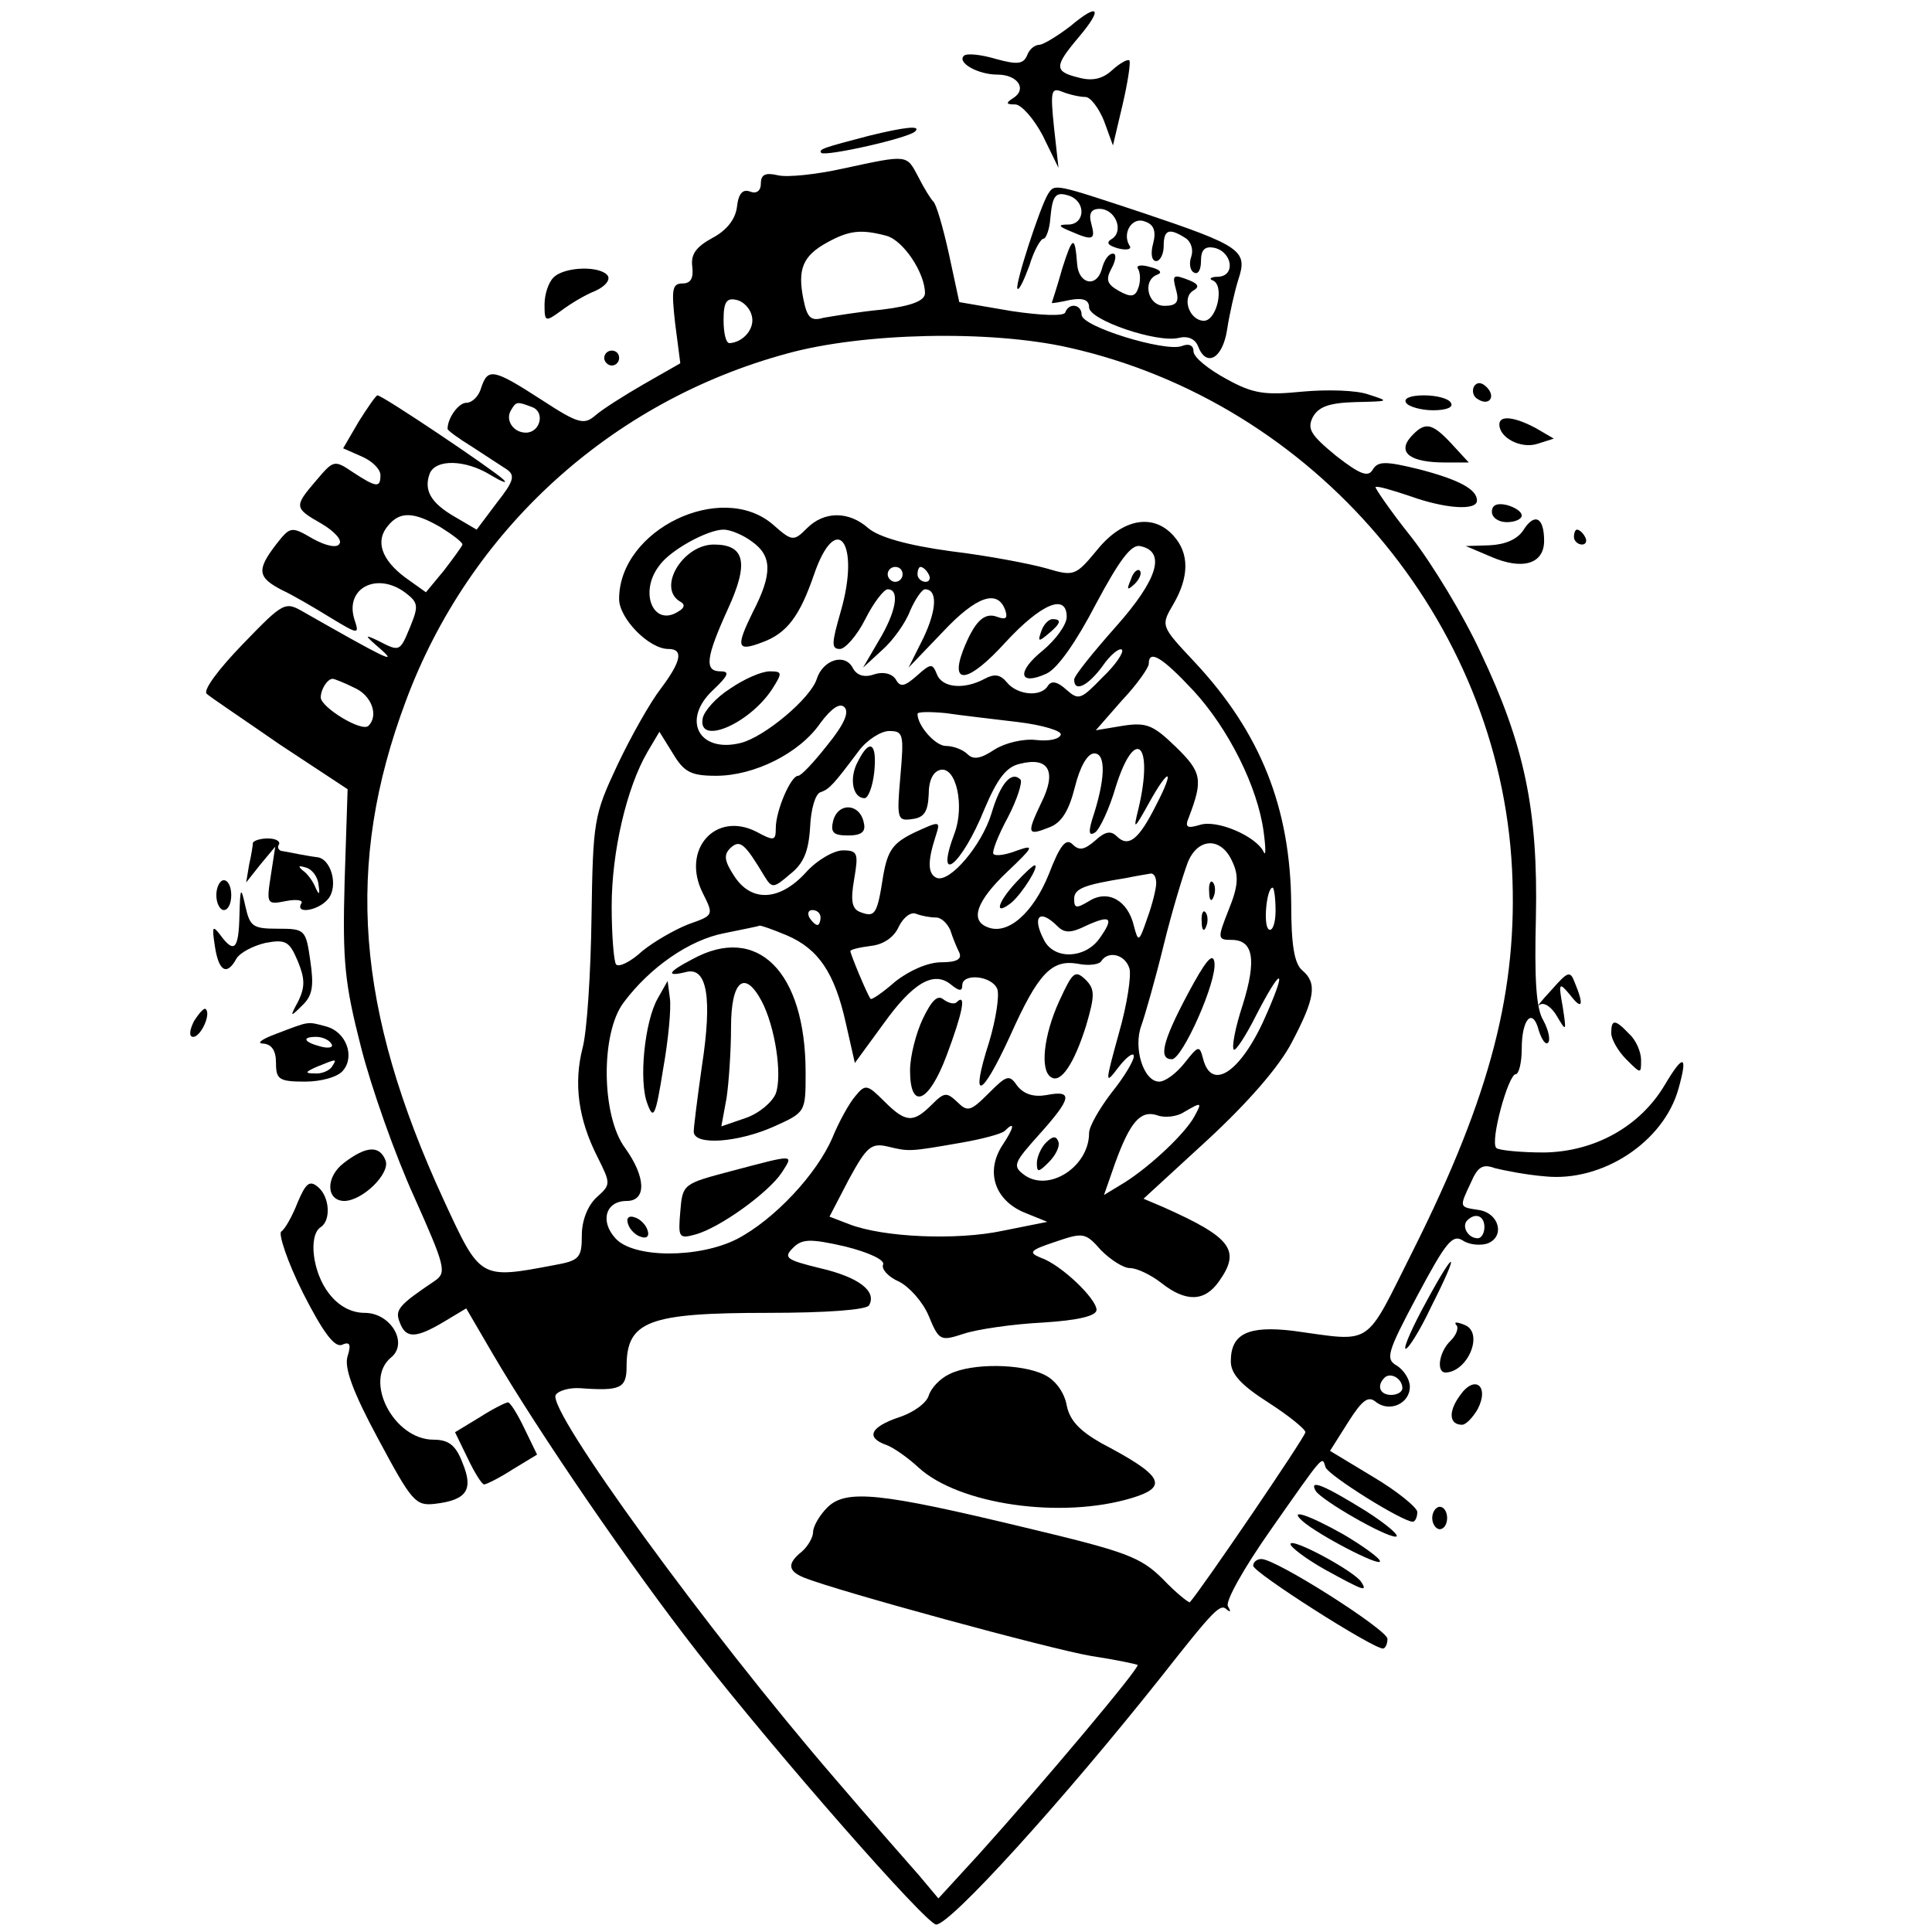
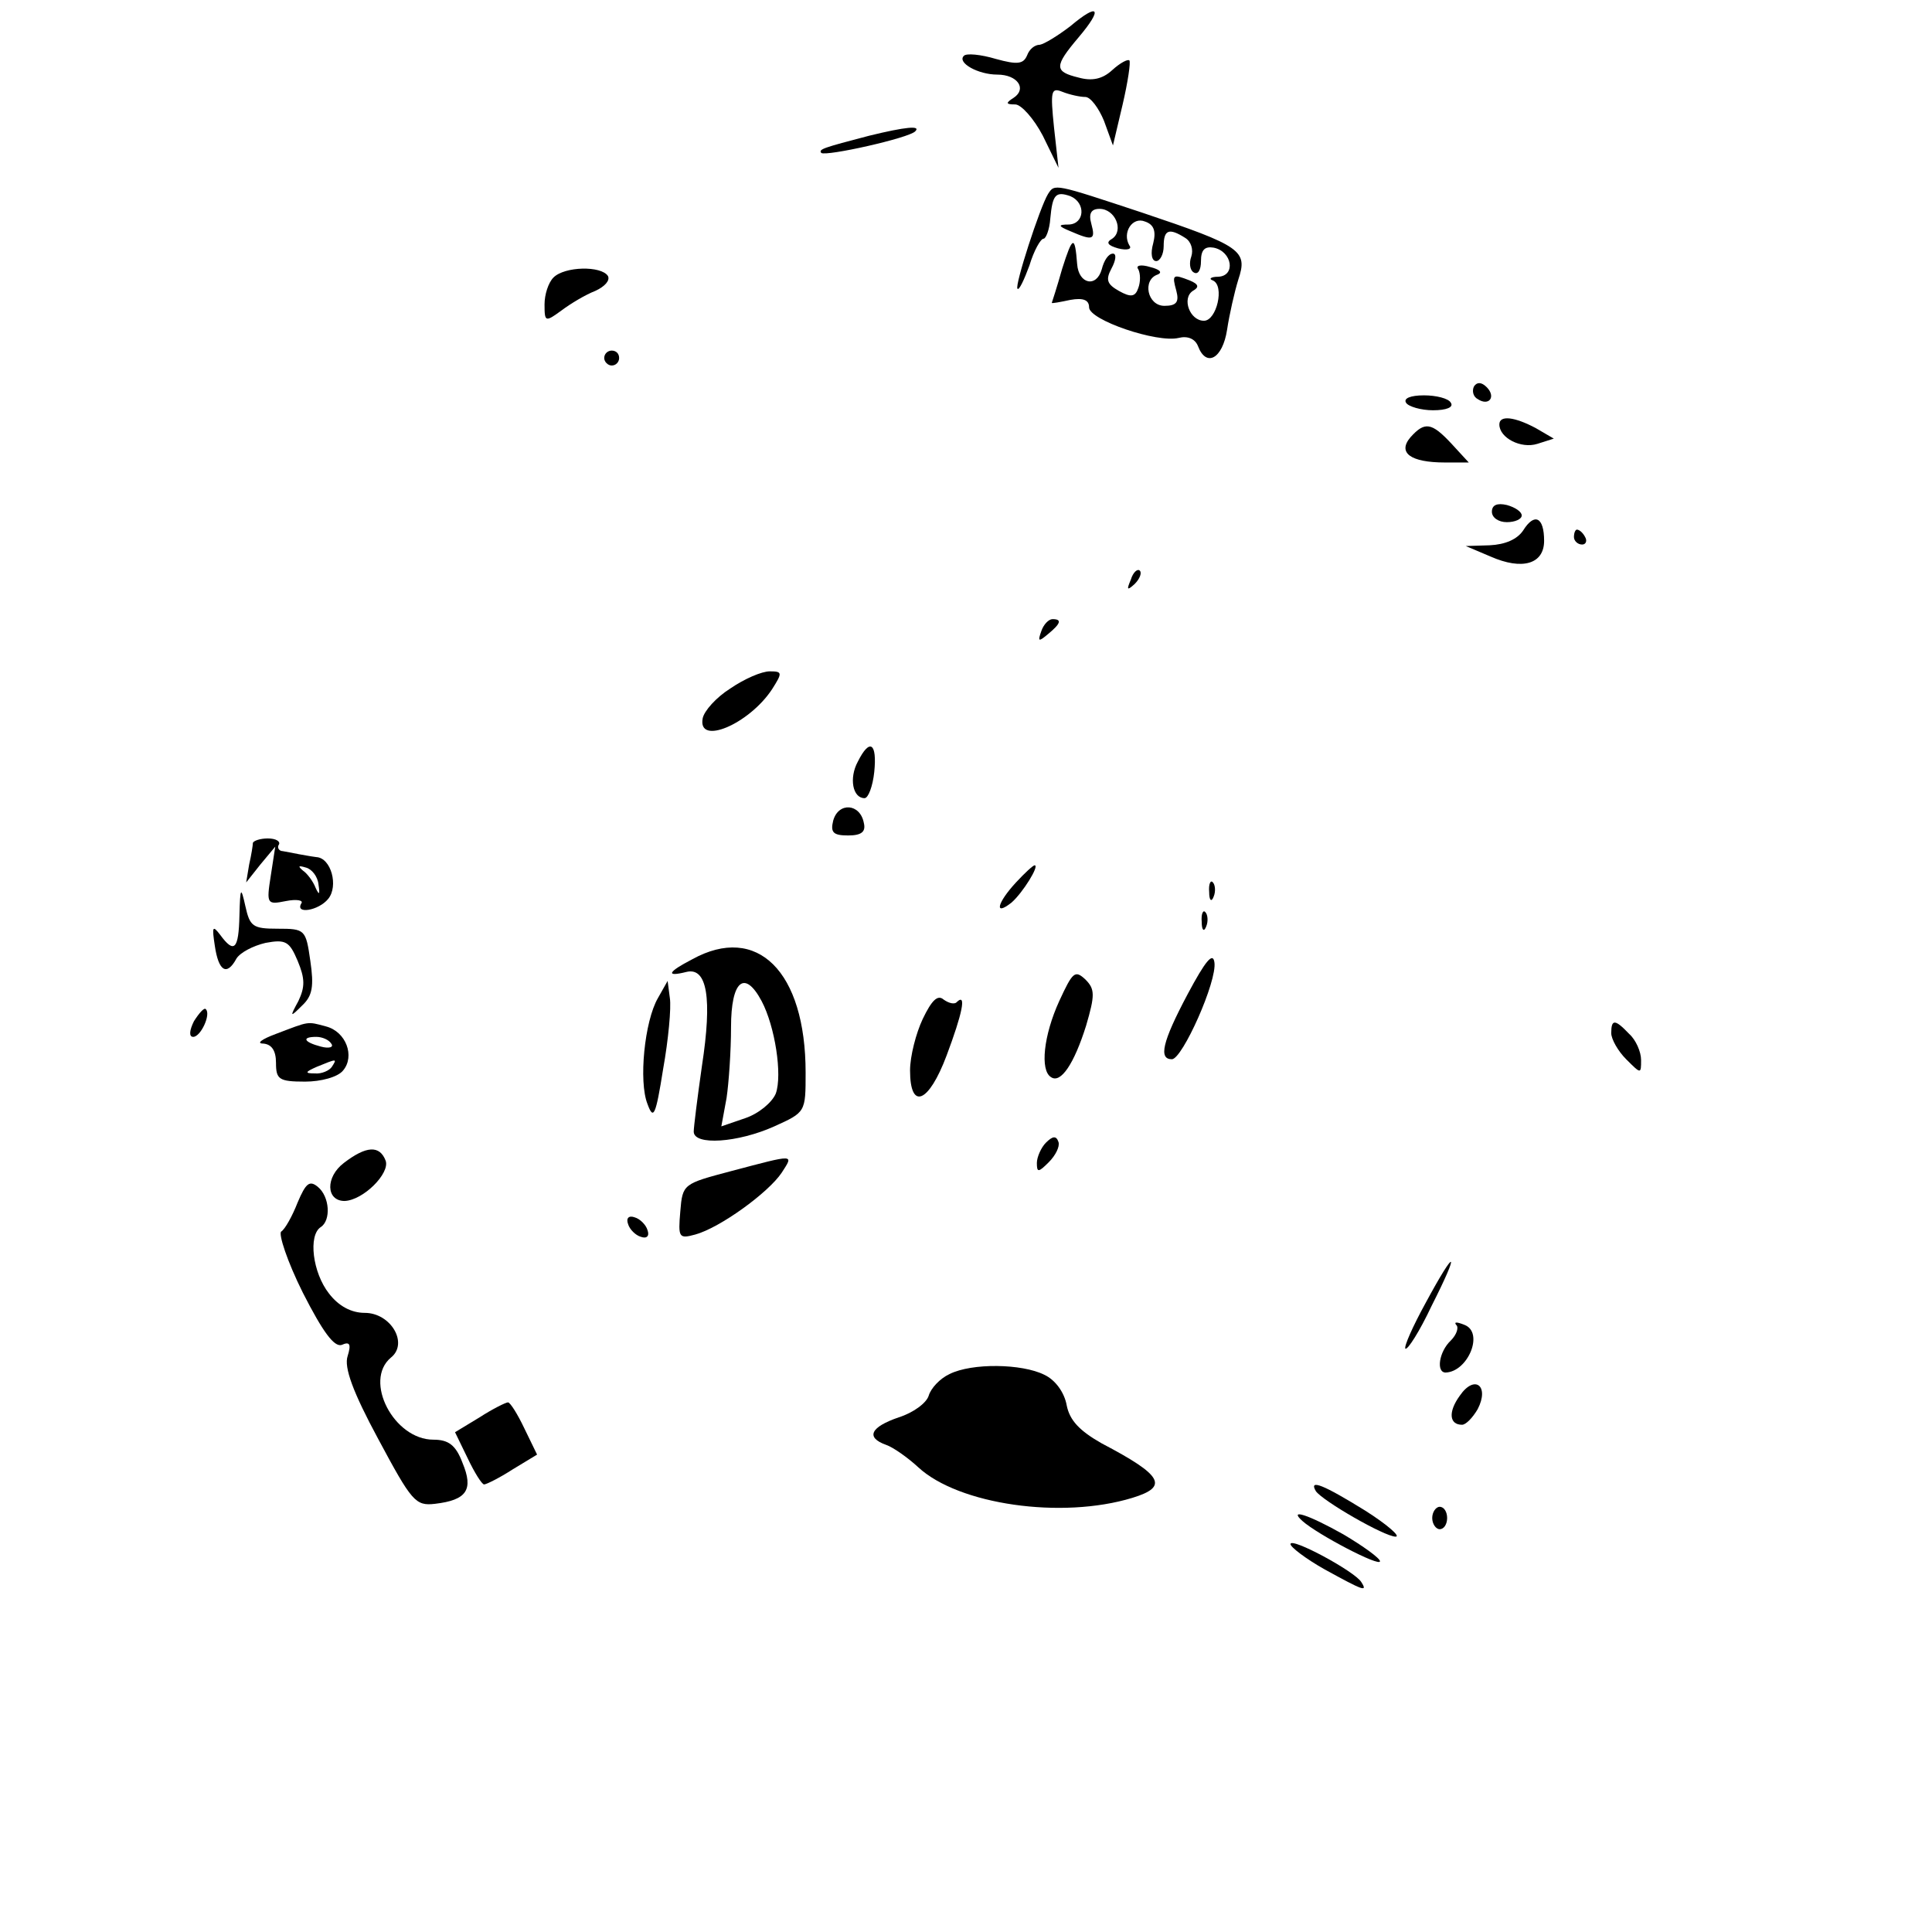
<svg xmlns="http://www.w3.org/2000/svg" version="1.0" width="259pt" height="259pt" viewBox="0 0 259 259" preserveAspectRatio="xMidYMid meet">
  <g transform="translate(0,259) scale(0.1,-0.1)" fill="#000000" stroke="none">
    <path d="M1435 2555 c-17 -13 -35 -24 -41 -25 -7 0 -14 -6 -17 -14 -5 -12 -13 -13 -42 -5 -20 6 -40 8 -43 4 -9 -9 19 -25 45 -25 27 0 40 -19 22 -31 -11 -7 -11 -9 2 -9 8 0 25 -19 37 -42 l21 -43 -6 54 c-5 49 -4 54 11 48 10 -4 24 -7 31 -7 7 0 18 -15 25 -32 l12 -33 13 55 c7 30 11 57 9 59 -2 2 -12 -3 -23 -13 -13 -12 -27 -15 -45 -10 -33 8 -33 15 0 54 33 39 27 47 -11 15z" />
    <path d="M1165 2408 c-61 -16 -68 -18 -64 -23 6 -5 118 20 126 29 8 8 -13 6 -62 -6z" />
-     <path d="M1130 2364 c-36 -8 -75 -12 -87 -9 -17 4 -23 1 -23 -11 0 -10 -6 -14 -14 -11 -10 4 -16 -2 -18 -20 -2 -17 -14 -32 -33 -42 -22 -12 -29 -22 -27 -38 2 -16 -2 -23 -13 -23 -14 0 -15 -8 -10 -53 l7 -54 -49 -28 c-26 -15 -56 -34 -65 -42 -15 -13 -23 -11 -72 21 -65 42 -72 43 -81 16 -3 -11 -12 -20 -20 -20 -10 0 -25 -20 -25 -35 0 -2 15 -13 33 -24 17 -11 38 -25 46 -30 12 -8 10 -16 -13 -45 l-27 -36 -29 17 c-33 19 -42 36 -34 58 8 20 48 19 82 -2 15 -9 23 -12 17 -6 -12 12 -162 113 -169 113 -2 0 -13 -16 -25 -35 l-21 -36 25 -11 c14 -6 25 -17 25 -25 0 -17 -5 -17 -37 4 -25 17 -26 16 -49 -11 -30 -35 -30 -37 7 -58 17 -10 28 -22 24 -27 -3 -6 -18 -3 -36 7 -29 17 -30 16 -49 -8 -26 -34 -25 -44 8 -61 15 -7 44 -24 65 -37 38 -23 39 -23 32 -2 -13 42 31 64 69 35 17 -13 17 -18 6 -45 -14 -34 -14 -34 -43 -19 -19 9 -19 8 3 -11 25 -22 5 -12 -102 49 -26 15 -27 15 -83 -43 -31 -32 -53 -61 -48 -66 4 -4 49 -34 98 -68 l91 -60 -4 -123 c-3 -108 0 -137 22 -223 14 -55 46 -145 71 -200 42 -94 44 -102 28 -113 -49 -33 -54 -39 -47 -56 8 -22 22 -21 59 1 l30 18 35 -60 c62 -106 186 -287 275 -401 107 -137 307 -365 320 -365 19 0 168 164 300 330 74 94 81 101 90 92 5 -4 5 -2 1 5 -3 7 21 50 56 100 75 107 70 101 75 86 4 -11 103 -73 117 -73 3 0 6 6 6 13 0 6 -27 28 -59 47 l-58 35 24 38 c19 30 27 36 37 28 18 -15 46 -3 46 20 0 10 -8 22 -17 28 -16 9 -14 17 27 94 38 71 47 83 61 74 9 -6 24 -7 33 -4 24 9 16 41 -12 45 -26 4 -26 3 -10 37 9 21 16 25 32 19 12 -3 42 -9 67 -11 77 -8 159 46 179 117 13 46 7 48 -18 6 -33 -56 -94 -90 -162 -91 -32 0 -61 3 -64 6 -9 8 16 99 26 99 4 0 8 15 8 34 0 41 15 56 23 24 4 -12 9 -19 12 -16 4 3 1 17 -6 30 -10 16 -12 57 -10 138 3 143 -15 231 -74 355 -23 50 -65 119 -93 155 -28 35 -49 66 -48 67 2 2 22 -4 46 -12 47 -17 90 -20 90 -6 0 15 -24 28 -78 42 -45 11 -55 11 -62 -1 -6 -10 -17 -6 -49 19 -34 28 -39 36 -31 52 8 14 22 19 58 20 45 1 45 1 17 10 -16 6 -56 7 -89 4 -50 -5 -66 -3 -102 17 -24 13 -44 29 -44 37 0 8 -6 11 -16 7 -22 -8 -134 26 -134 42 0 14 -17 17 -22 3 -2 -5 -32 -4 -72 2 l-70 12 -14 65 c-8 36 -17 67 -21 70 -3 3 -12 17 -20 33 -16 30 -13 30 -101 11z m58 -90 c23 -6 52 -50 52 -77 0 -10 -17 -17 -57 -22 -32 -3 -67 -9 -79 -11 -17 -5 -22 0 -27 25 -8 40 -1 58 32 76 29 16 45 18 79 9z m-180 -108 c4 -17 -12 -35 -30 -36 -5 0 -8 14 -8 31 0 24 4 30 17 27 10 -2 19 -12 21 -22z m425 -42 c329 -74 577 -365 594 -699 8 -161 -28 -302 -132 -510 -67 -133 -52 -124 -162 -109 -60 7 -83 -4 -83 -41 0 -17 14 -32 50 -55 28 -18 50 -36 50 -40 0 -6 -141 -213 -155 -228 -1 -1 -18 12 -36 31 -30 30 -50 37 -184 69 -195 47 -241 52 -266 27 -10 -10 -19 -25 -19 -33 0 -7 -7 -19 -15 -26 -20 -16 -19 -26 3 -35 45 -18 331 -96 385 -105 33 -5 61 -11 62 -12 4 -3 -130 -162 -212 -253 l-55 -60 -26 31 c-15 17 -66 75 -113 130 -170 197 -386 494 -374 514 4 6 19 10 33 9 54 -4 62 0 62 29 0 61 29 72 189 72 79 0 132 4 136 10 11 19 -14 38 -66 50 -45 11 -49 14 -36 27 12 12 22 13 70 2 32 -8 53 -18 51 -24 -3 -6 7 -17 21 -23 14 -7 32 -27 40 -46 14 -34 16 -34 47 -24 18 6 66 13 106 15 48 3 72 9 72 17 0 15 -48 61 -75 70 -17 7 -14 10 19 21 38 13 41 13 62 -11 13 -13 30 -24 39 -24 9 0 28 -9 42 -20 33 -26 58 -25 77 2 30 42 17 59 -75 100 l-26 11 86 79 c54 50 96 98 113 131 31 59 34 79 14 96 -11 9 -15 35 -15 89 -1 129 -41 230 -130 325 -45 48 -45 48 -28 77 21 36 22 68 0 92 -27 30 -68 23 -102 -19 -29 -35 -31 -36 -68 -25 -21 6 -78 17 -128 23 -59 8 -97 19 -111 31 -26 23 -59 23 -82 0 -18 -18 -20 -18 -46 5 -69 59 -206 -7 -206 -100 0 -26 40 -67 66 -67 21 0 17 -17 -10 -53 -14 -18 -40 -64 -58 -102 -32 -68 -33 -75 -35 -205 -1 -74 -6 -153 -12 -175 -12 -47 -6 -95 20 -146 18 -36 18 -37 -1 -54 -12 -11 -20 -31 -20 -51 0 -30 -3 -34 -37 -40 -100 -19 -99 -19 -148 87 -118 256 -133 450 -51 669 85 229 275 402 511 466 101 28 272 32 378 8z m-719 -80 c17 -7 10 -34 -9 -34 -17 0 -28 17 -20 30 7 12 8 12 29 4z m-123 -161 c16 -10 29 -20 29 -23 -1 -3 -12 -18 -25 -35 l-24 -29 -28 20 c-32 24 -40 49 -23 69 16 20 35 19 71 -2z m417 -19 c27 -19 28 -43 1 -95 -23 -47 -21 -53 13 -40 33 12 50 35 69 90 30 88 63 44 36 -49 -12 -42 -13 -50 -1 -50 7 0 23 18 34 40 11 22 25 40 30 40 17 0 11 -31 -12 -69 l-21 -36 25 23 c15 13 32 37 38 53 7 16 16 29 20 29 17 0 16 -27 -2 -65 l-20 -40 46 48 c45 48 74 58 84 28 3 -10 0 -12 -11 -8 -18 7 -31 -7 -46 -45 -18 -48 8 -43 57 11 48 52 82 66 82 34 0 -10 -14 -30 -32 -45 -36 -29 -32 -48 5 -31 15 7 40 43 66 93 31 58 47 80 59 78 36 -7 24 -45 -32 -108 -31 -35 -56 -66 -56 -71 0 -18 19 -8 38 18 11 16 23 25 26 22 3 -3 -8 -20 -26 -37 -29 -30 -32 -31 -48 -17 -12 11 -20 13 -25 6 -9 -16 -41 -13 -55 4 -9 11 -17 12 -30 5 -28 -15 -57 -12 -64 6 -6 15 -8 15 -27 -2 -16 -14 -22 -16 -28 -5 -5 8 -17 11 -29 7 -14 -5 -24 -1 -29 9 -11 20 -40 10 -48 -15 -8 -26 -70 -78 -102 -86 -56 -14 -80 31 -37 71 20 19 23 25 10 25 -22 0 -20 18 10 84 28 61 23 86 -19 86 -41 0 -76 -57 -46 -76 8 -4 7 -9 -2 -14 -33 -21 -53 26 -25 62 15 21 65 48 86 48 9 0 26 -7 38 -16z m202 -44 c0 -5 -4 -10 -10 -10 -5 0 -10 5 -10 10 0 6 5 10 10 10 6 0 10 -4 10 -10z m35 0 c3 -5 1 -10 -4 -10 -6 0 -11 5 -11 10 0 6 2 10 4 10 3 0 8 -4 11 -10z m355 -156 c47 -51 86 -129 94 -189 3 -22 3 -34 0 -27 -10 21 -63 44 -86 36 -17 -5 -20 -3 -14 11 19 50 17 60 -18 94 -30 29 -39 33 -71 28 l-36 -6 35 40 c20 21 36 44 36 49 0 20 18 9 60 -36z m-1125 4 c23 -10 33 -37 19 -51 -9 -9 -64 25 -64 38 0 11 9 25 16 25 2 0 15 -5 29 -12z m634 -77 c-18 -23 -35 -41 -39 -41 -10 0 -30 -47 -30 -70 0 -17 -2 -18 -26 -5 -55 28 -101 -24 -72 -82 15 -30 15 -30 -19 -42 -18 -7 -46 -23 -62 -36 -15 -14 -31 -22 -35 -18 -3 3 -6 39 -6 78 0 73 20 159 48 207 l16 27 18 -29 c15 -25 24 -30 58 -30 51 0 112 30 140 71 15 20 26 27 32 21 7 -7 -1 -24 -23 -51z m256 31 c33 -4 59 -12 57 -17 -2 -6 -16 -9 -33 -7 -17 2 -42 -4 -56 -13 -18 -12 -28 -14 -36 -6 -6 6 -19 11 -29 11 -14 0 -38 27 -38 43 0 3 17 3 38 1 20 -3 64 -8 97 -12z m-158 -73 c-5 -57 -4 -60 16 -57 16 2 21 10 22 33 0 19 6 31 16 33 21 4 32 -48 19 -84 -28 -74 9 -45 40 32 17 40 29 56 47 60 39 10 50 -10 29 -52 -20 -42 -19 -45 11 -33 16 6 26 22 34 54 7 28 17 45 26 45 16 0 15 -35 -3 -89 -5 -17 -4 -22 4 -17 6 4 19 31 28 62 26 82 51 57 30 -31 -7 -28 -6 -28 14 8 27 49 36 48 10 -2 -23 -46 -37 -58 -53 -42 -8 8 -16 6 -29 -6 -14 -12 -21 -14 -30 -5 -9 9 -17 -1 -32 -40 -21 -52 -55 -82 -82 -71 -24 9 -15 35 26 74 36 34 37 37 14 29 -15 -6 -29 -8 -32 -5 -3 2 6 25 19 49 13 25 20 48 17 51 -12 12 -27 -5 -39 -46 -13 -42 -55 -92 -73 -86 -12 5 -13 21 -2 55 7 22 7 22 -28 6 -29 -14 -36 -24 -42 -58 -8 -52 -11 -56 -30 -49 -12 4 -14 15 -9 44 6 35 5 39 -15 39 -12 0 -35 -13 -50 -30 -35 -38 -73 -40 -96 -4 -13 20 -14 28 -5 37 13 12 19 7 46 -38 10 -16 12 -16 34 3 18 14 25 30 27 63 1 24 7 45 14 47 12 4 18 11 51 55 11 15 30 27 41 27 19 0 20 -4 15 -61z m445 -114 c9 -19 8 -33 -5 -65 -15 -38 -15 -40 4 -40 29 0 34 -26 15 -87 -10 -30 -15 -57 -12 -60 2 -3 16 18 30 46 33 64 42 66 15 4 -33 -78 -74 -108 -86 -63 -5 19 -6 19 -25 -5 -11 -14 -26 -25 -34 -25 -21 0 -35 45 -24 75 5 14 19 63 30 108 11 45 26 94 32 110 13 34 45 36 60 2z m-102 -29 c0 -7 -5 -28 -12 -47 -11 -32 -12 -33 -18 -10 -8 34 -35 49 -60 33 -17 -10 -20 -10 -20 3 0 14 14 19 70 28 14 3 28 5 33 6 4 0 7 -5 7 -13z m160 -37 c0 -16 -4 -28 -9 -25 -8 5 -3 56 5 56 2 0 4 -14 4 -31z m-610 -9 c0 -5 -2 -10 -4 -10 -3 0 -8 5 -11 10 -3 6 -1 10 4 10 6 0 11 -4 11 -10z m155 0 c7 0 15 -8 19 -17 3 -10 9 -24 12 -30 4 -9 -4 -13 -24 -13 -18 0 -43 -11 -62 -26 -17 -15 -32 -25 -33 -23 -5 7 -27 60 -27 64 0 2 12 5 28 7 17 2 31 12 37 26 6 12 16 20 23 17 8 -3 19 -5 27 -5z m163 -12 c9 -9 18 -9 38 1 33 15 38 11 18 -17 -19 -27 -60 -29 -74 -3 -17 32 -7 44 18 19z m-363 -12 c42 -18 64 -50 79 -118 l12 -53 38 52 c40 56 68 72 91 53 11 -9 15 -9 15 -1 0 17 40 13 47 -5 3 -9 -2 -41 -11 -71 -26 -81 -11 -77 28 8 38 85 56 103 91 97 14 -3 28 -1 31 3 9 15 32 10 38 -9 3 -9 -3 -49 -14 -87 -19 -69 -19 -70 0 -45 11 14 20 20 20 14 0 -6 -13 -28 -30 -49 -16 -21 -30 -45 -30 -54 0 -45 -54 -80 -87 -56 -16 12 -14 16 20 54 44 49 46 60 10 53 -17 -3 -30 1 -39 12 -11 16 -14 15 -39 -10 -24 -24 -28 -25 -42 -11 -14 13 -17 13 -34 -4 -25 -25 -35 -24 -64 5 -22 22 -25 23 -38 7 -8 -9 -22 -34 -31 -56 -21 -49 -78 -110 -128 -136 -51 -26 -139 -26 -163 1 -21 23 -13 50 15 50 27 0 26 32 -2 71 -32 43 -33 154 -2 195 35 47 88 84 135 93 24 5 45 9 47 10 1 1 18 -5 37 -13z m546 -243 c-12 -22 -57 -65 -93 -88 l-28 -17 15 43 c20 55 34 71 56 64 10 -4 27 -2 36 4 24 14 25 14 14 -6z m-257 -38 c-23 -35 -11 -73 28 -90 l32 -13 -60 -12 c-61 -13 -160 -9 -206 9 l-26 10 26 50 c24 44 30 49 52 44 29 -7 29 -7 98 5 29 5 55 12 59 16 14 14 13 5 -3 -19z m646 -110 c0 -8 -4 -15 -9 -15 -13 0 -22 16 -14 24 11 11 23 6 23 -9z m-110 -216 c0 -5 -7 -9 -15 -9 -15 0 -20 12 -9 23 8 8 24 -1 24 -14z" />
    <path d="M1273 748 c-13 -6 -25 -19 -28 -29 -3 -10 -21 -23 -40 -29 -38 -13 -45 -27 -17 -37 9 -3 29 -17 43 -30 54 -50 192 -70 287 -41 49 15 41 30 -41 73 -30 17 -43 31 -47 51 -3 17 -15 34 -30 41 -30 15 -97 16 -127 1z" />
    <path d="M1516 1813 c-6 -14 -5 -15 5 -6 7 7 10 15 7 18 -3 3 -9 -2 -12 -12z" />
    <path d="M1396 1744 c-5 -14 -4 -15 9 -4 17 14 19 20 6 20 -5 0 -12 -7 -15 -16z" />
    <path d="M979 1667 c-19 -12 -35 -30 -37 -40 -7 -37 62 -8 93 39 14 22 14 24 -3 24 -11 0 -34 -10 -53 -23z" />
    <path d="M1150 1569 c-12 -22 -7 -49 9 -49 5 0 11 16 13 35 4 39 -6 46 -22 14z" />
    <path d="M1117 1490 c-4 -16 0 -20 20 -20 18 0 24 5 21 17 -5 26 -34 28 -41 3z" />
    <path d="M1362 1407 c-25 -27 -30 -46 -6 -27 15 13 38 50 31 50 -2 0 -13 -10 -25 -23z" />
    <path d="M1621 1394 c0 -11 3 -14 6 -6 3 7 2 16 -1 19 -3 4 -6 -2 -5 -13z" />
    <path d="M1611 1354 c0 -11 3 -14 6 -6 3 7 2 16 -1 19 -3 4 -6 -2 -5 -13z" />
    <path d="M1592 1257 c-34 -64 -39 -87 -21 -87 14 0 61 105 57 130 -2 14 -12 2 -36 -43z" />
    <path d="M928 1304 c-33 -17 -36 -24 -8 -17 28 7 35 -35 21 -126 -6 -42 -11 -82 -11 -88 0 -19 59 -15 108 7 42 19 42 19 42 72 0 136 -65 200 -152 152z m93 -56 c18 -34 28 -99 19 -124 -5 -12 -23 -27 -41 -33 l-32 -11 7 38 c3 20 6 63 6 95 0 62 18 78 41 35z" />
    <path d="M1420 1248 c-21 -46 -26 -93 -11 -102 13 -9 31 18 47 69 12 41 12 49 -1 62 -14 13 -17 10 -35 -29z" />
    <path d="M882 1252 c-18 -31 -26 -112 -14 -142 8 -22 11 -16 21 47 7 39 11 82 9 95 l-3 23 -13 -23z" />
    <path d="M1237 1224 c-9 -19 -17 -50 -17 -69 0 -54 25 -44 49 20 21 56 27 84 14 72 -3 -4 -11 -2 -18 3 -8 7 -16 -1 -28 -26z" />
    <path d="M1402 1058 c-6 -6 -12 -19 -12 -27 0 -13 2 -13 16 1 9 9 15 21 13 27 -3 9 -8 8 -17 -1z" />
    <path d="M980 1020 c-64 -17 -65 -17 -68 -54 -3 -35 -2 -37 20 -31 33 9 98 56 116 83 16 25 19 25 -68 2z" />
    <path d="M842 949 c2 -7 10 -15 17 -17 8 -3 12 1 9 9 -2 7 -10 15 -17 17 -8 3 -12 -1 -9 -9z" />
    <path d="M1405 2330 c-11 -18 -45 -123 -41 -127 2 -3 9 12 16 31 6 20 15 36 19 36 3 0 8 12 9 27 3 32 7 37 27 30 21 -9 19 -37 -2 -38 -15 0 -15 -2 2 -9 30 -13 34 -12 28 10 -4 14 0 20 11 20 21 0 33 -29 17 -40 -9 -5 -6 -9 8 -13 12 -3 19 -1 15 4 -10 17 4 39 21 32 12 -4 15 -13 11 -29 -4 -14 -2 -24 4 -24 5 0 10 9 10 20 0 22 7 25 29 11 8 -5 11 -16 8 -25 -3 -8 -2 -18 3 -21 6 -4 10 3 10 15 0 15 5 20 17 18 25 -5 30 -38 6 -39 -10 0 -13 -3 -7 -5 16 -7 5 -54 -12 -54 -19 0 -30 30 -15 40 9 5 8 9 -4 14 -23 9 -24 8 -18 -14 4 -15 0 -20 -16 -20 -23 0 -30 35 -9 42 7 3 2 7 -10 10 -13 4 -20 2 -16 -3 3 -6 3 -17 0 -25 -4 -12 -10 -13 -26 -4 -16 9 -18 15 -10 30 6 11 7 20 2 20 -6 0 -12 -9 -15 -21 -7 -25 -31 -20 -33 7 -3 39 -6 38 -20 -6 -7 -25 -14 -46 -14 -46 0 -1 11 1 25 4 17 3 25 0 25 -10 0 -17 91 -48 120 -41 12 3 22 -1 26 -11 11 -29 33 -17 39 22 3 20 10 51 15 67 13 39 5 45 -129 90 -118 39 -117 39 -126 25z" />
    <path d="M742 2218 c-7 -7 -12 -23 -12 -36 0 -24 1 -24 23 -8 12 9 32 21 45 26 13 6 20 14 17 20 -9 14 -58 13 -73 -2z" />
    <path d="M810 2110 c0 -5 5 -10 10 -10 6 0 10 5 10 10 0 6 -4 10 -10 10 -5 0 -10 -4 -10 -10z" />
    <path d="M1976 2072 c-3 -6 -1 -14 5 -17 15 -10 25 3 12 16 -7 7 -13 7 -17 1z" />
    <path d="M1885 2050 c3 -5 20 -10 36 -10 18 0 28 4 24 10 -3 6 -20 10 -36 10 -18 0 -28 -4 -24 -10z" />
    <path d="M2010 2021 c0 -18 29 -33 51 -26 l22 7 -24 14 c-28 15 -49 18 -49 5z" />
    <path d="M1891 2004 c-18 -21 0 -34 46 -34 l32 0 -23 25 c-27 29 -36 30 -55 9z" />
    <path d="M2000 1904 c0 -8 9 -14 20 -14 11 0 20 4 20 9 0 5 -9 11 -20 14 -13 3 -20 0 -20 -9z" />
    <path d="M2042 1879 c-8 -12 -24 -19 -45 -20 l-32 -1 33 -14 c43 -19 72 -10 72 21 0 32 -13 38 -28 14z" />
    <path d="M2110 1870 c0 -5 5 -10 11 -10 5 0 7 5 4 10 -3 6 -8 10 -11 10 -2 0 -4 -4 -4 -10z" />
    <path d="M339 1460 c0 -3 -2 -16 -5 -29 l-4 -24 19 24 20 24 -6 -39 c-6 -38 -5 -39 20 -34 15 3 24 1 21 -3 -9 -15 23 -10 36 6 14 17 4 55 -16 56 -8 1 -18 3 -24 4 -5 1 -15 3 -21 4 -5 0 -8 5 -5 9 2 4 -4 8 -15 8 -10 0 -19 -3 -20 -6z m88 -56 c2 -13 1 -15 -4 -4 -3 8 -11 19 -17 23 -7 6 -6 7 4 4 8 -2 16 -12 17 -23z" />
-     <path d="M290 1390 c0 -11 5 -20 10 -20 6 0 10 9 10 20 0 11 -4 20 -10 20 -5 0 -10 -9 -10 -20z" />
    <path d="M321 1363 c-1 -46 -7 -52 -26 -26 -10 13 -11 11 -7 -15 5 -34 16 -41 29 -17 5 8 22 17 39 21 27 5 32 2 43 -24 10 -24 10 -35 1 -54 -12 -22 -11 -22 5 -6 14 13 16 26 11 60 -6 42 -7 43 -44 43 -33 0 -37 3 -43 30 -6 27 -7 26 -8 -12z" />
-     <path d="M2080 1263 c-14 -15 -21 -24 -16 -20 6 4 16 -3 23 -15 13 -22 13 -21 8 12 -6 33 -5 34 10 16 16 -21 19 -14 6 17 -6 16 -9 15 -31 -10z" />
    <path d="M260 1221 c-6 -12 -7 -21 -1 -21 10 0 24 30 17 37 -2 3 -9 -5 -16 -16z" />
    <path d="M370 1204 c-19 -7 -27 -13 -17 -13 11 -1 17 -9 17 -26 0 -22 4 -25 39 -25 21 0 44 6 51 15 16 19 4 52 -23 59 -26 7 -22 7 -67 -10z m74 -13 c4 -5 -3 -7 -14 -4 -23 6 -26 13 -6 13 8 0 17 -4 20 -9z m1 -31 c-3 -5 -14 -10 -23 -9 -14 0 -13 2 3 9 27 11 27 11 20 0z" />
    <path d="M2160 1205 c0 -8 9 -24 20 -35 20 -20 20 -20 20 -1 0 11 -7 27 -16 35 -19 20 -24 20 -24 1z" />
    <path d="M461 1031 c-25 -19 -24 -51 1 -51 25 1 61 37 55 54 -8 21 -26 20 -56 -3z" />
    <path d="M399 978 c-7 -18 -17 -36 -22 -39 -4 -3 8 -40 29 -82 27 -53 42 -73 52 -70 11 5 13 1 8 -15 -5 -15 7 -48 41 -111 45 -84 50 -90 76 -87 43 5 52 19 37 55 -9 24 -19 31 -39 31 -53 0 -94 79 -57 110 24 19 0 60 -35 60 -18 0 -35 9 -48 26 -22 28 -28 78 -11 89 14 9 12 41 -4 54 -11 9 -16 5 -27 -21z" />
    <path d="M1911 843 c-17 -31 -29 -58 -27 -61 3 -2 19 23 35 57 39 77 33 80 -8 4z" />
    <path d="M1952 814 c4 -3 1 -13 -7 -21 -16 -15 -20 -43 -7 -43 30 1 52 54 25 64 -10 4 -14 4 -11 0z" />
    <path d="M1957 719 c-16 -22 -14 -39 3 -39 5 0 14 9 21 21 16 31 -4 47 -24 18z" />
    <path d="M643 690 l-33 -20 17 -35 c9 -19 19 -35 22 -35 3 0 21 9 38 20 l33 20 -17 35 c-9 19 -19 35 -22 35 -3 0 -21 -9 -38 -20z" />
    <path d="M1764 591 c9 -13 92 -61 107 -61 7 0 -11 16 -41 35 -55 34 -76 43 -66 26z" />
    <path d="M1920 555 c0 -8 5 -15 10 -15 6 0 10 7 10 15 0 8 -4 15 -10 15 -5 0 -10 -7 -10 -15z" />
    <path d="M1746 551 c20 -18 104 -62 104 -54 0 4 -22 20 -49 36 -48 27 -74 35 -55 18z" />
    <path d="M1730 520 c0 -4 21 -20 46 -34 51 -28 58 -31 49 -17 -8 14 -95 61 -95 51z" />
-     <path d="M1680 491 c0 -9 160 -111 174 -111 3 0 6 6 6 13 0 12 -149 107 -169 107 -6 0 -11 -4 -11 -9z" />
  </g>
</svg>